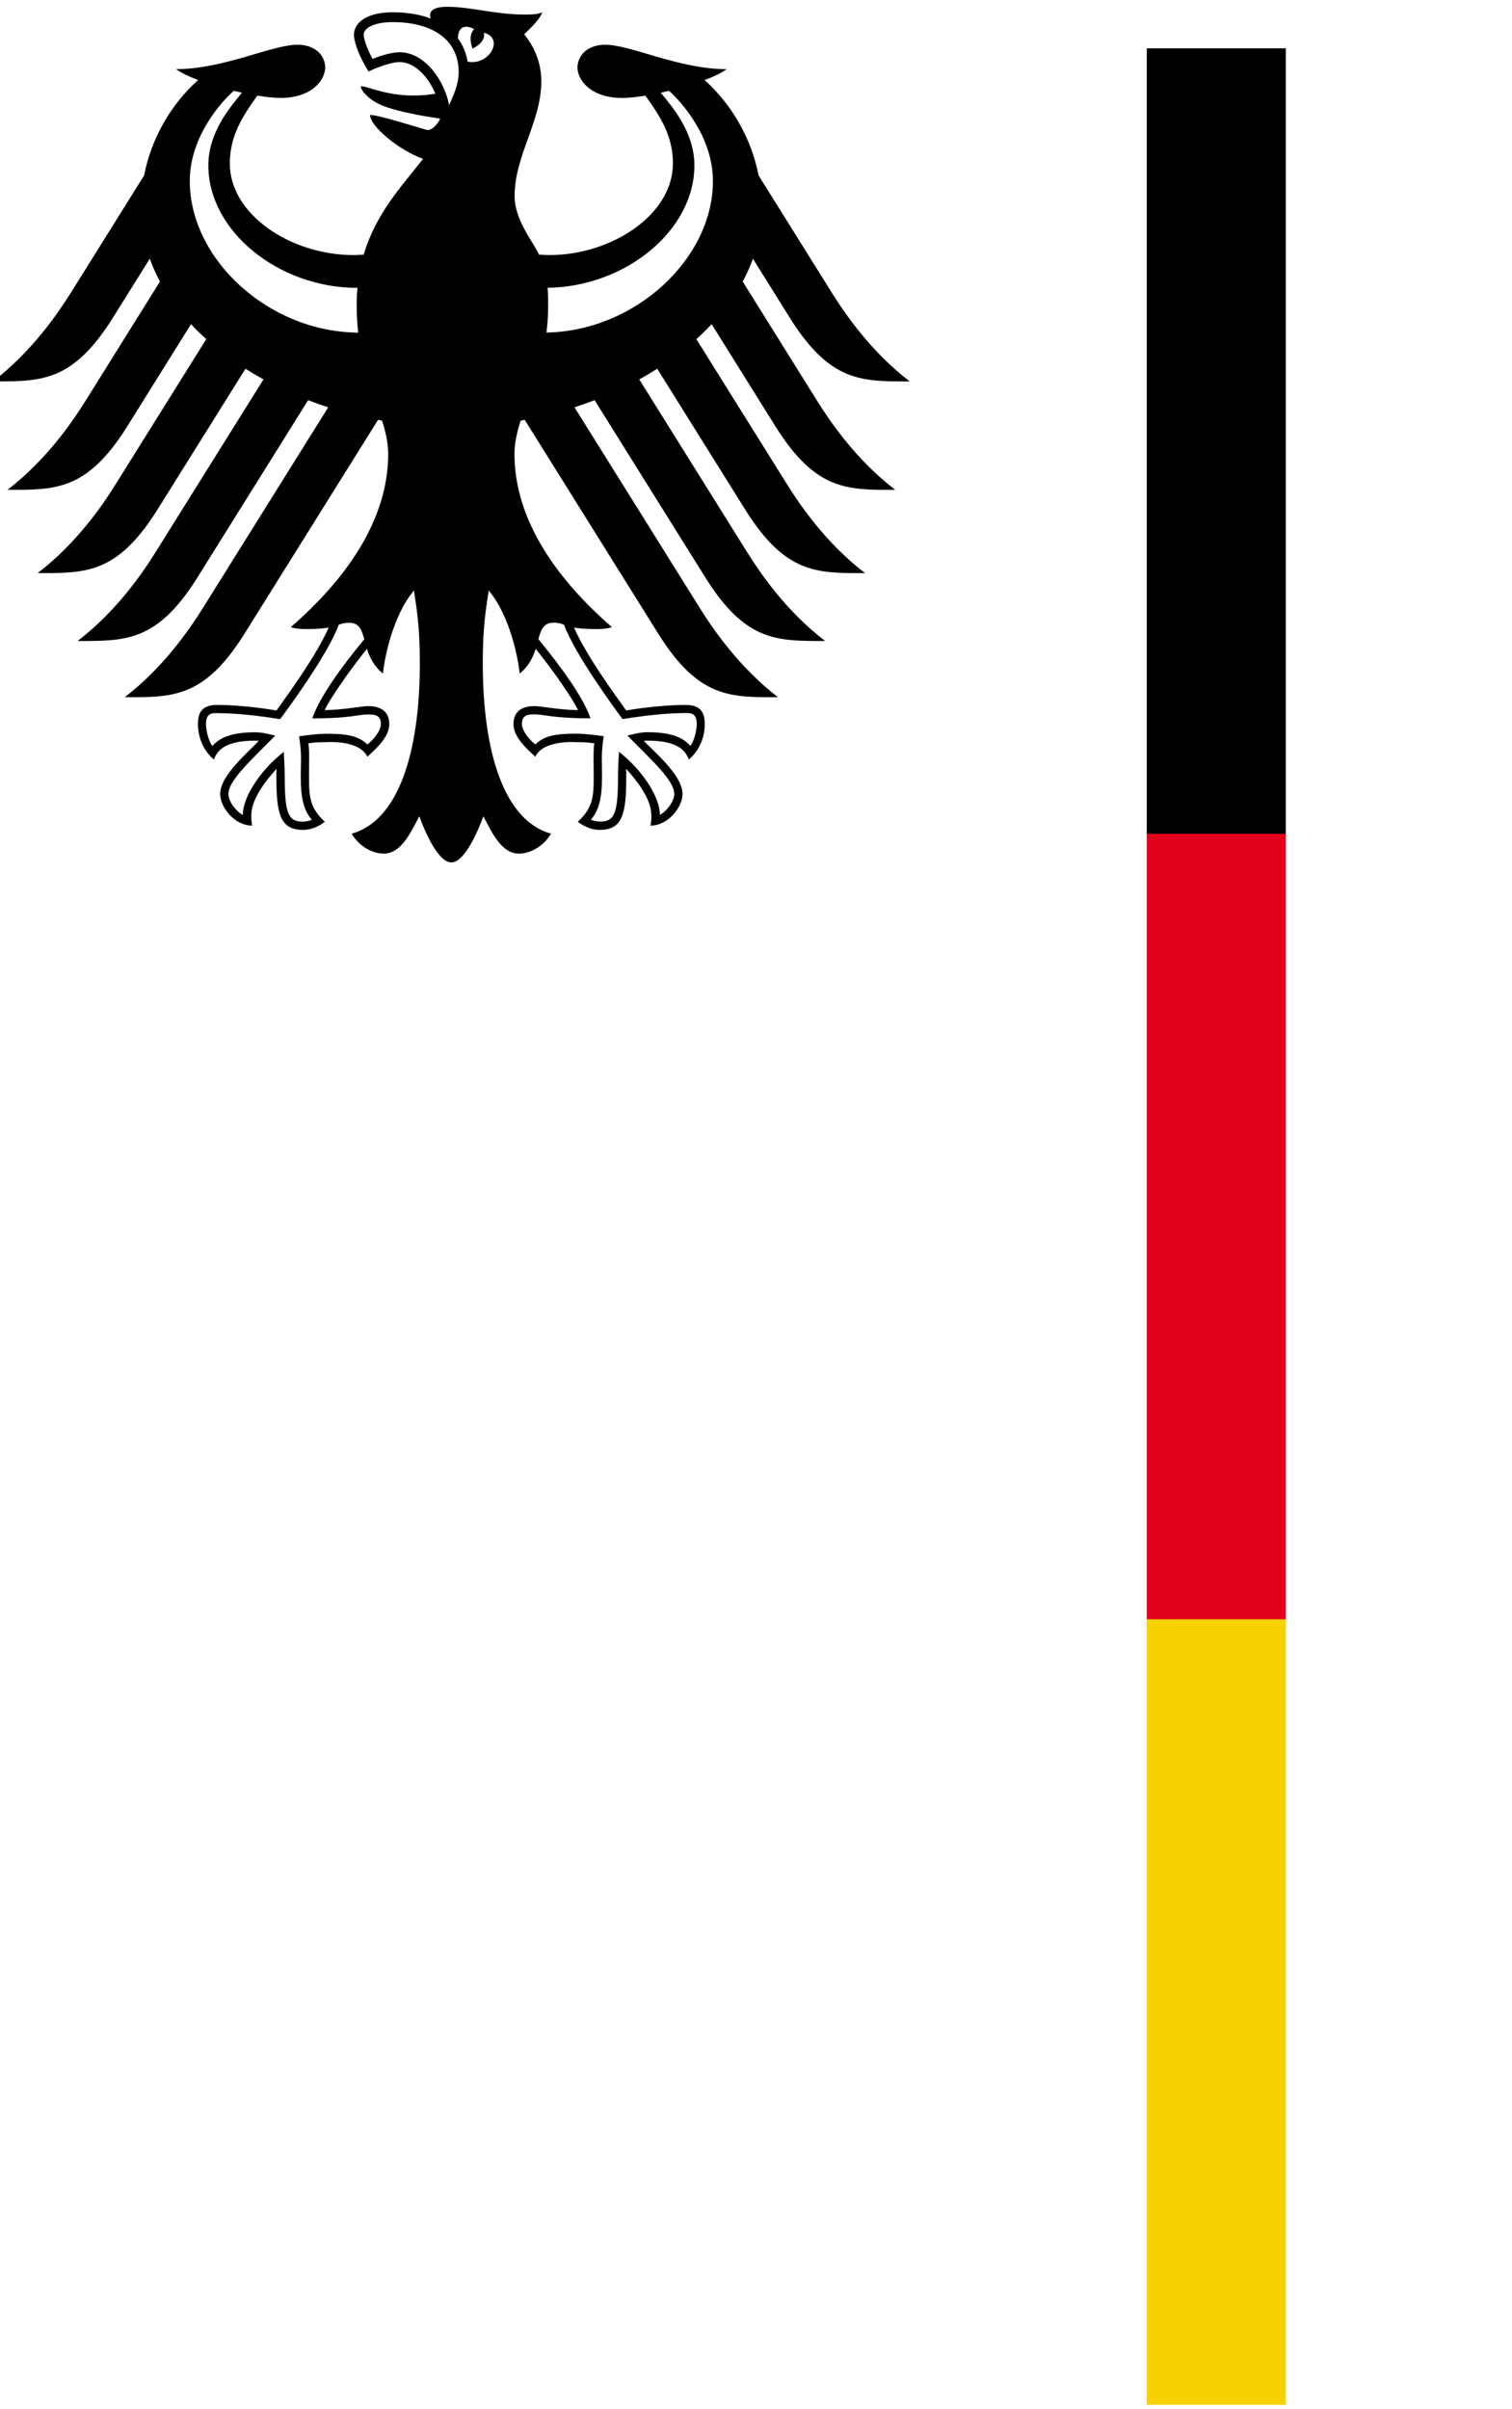
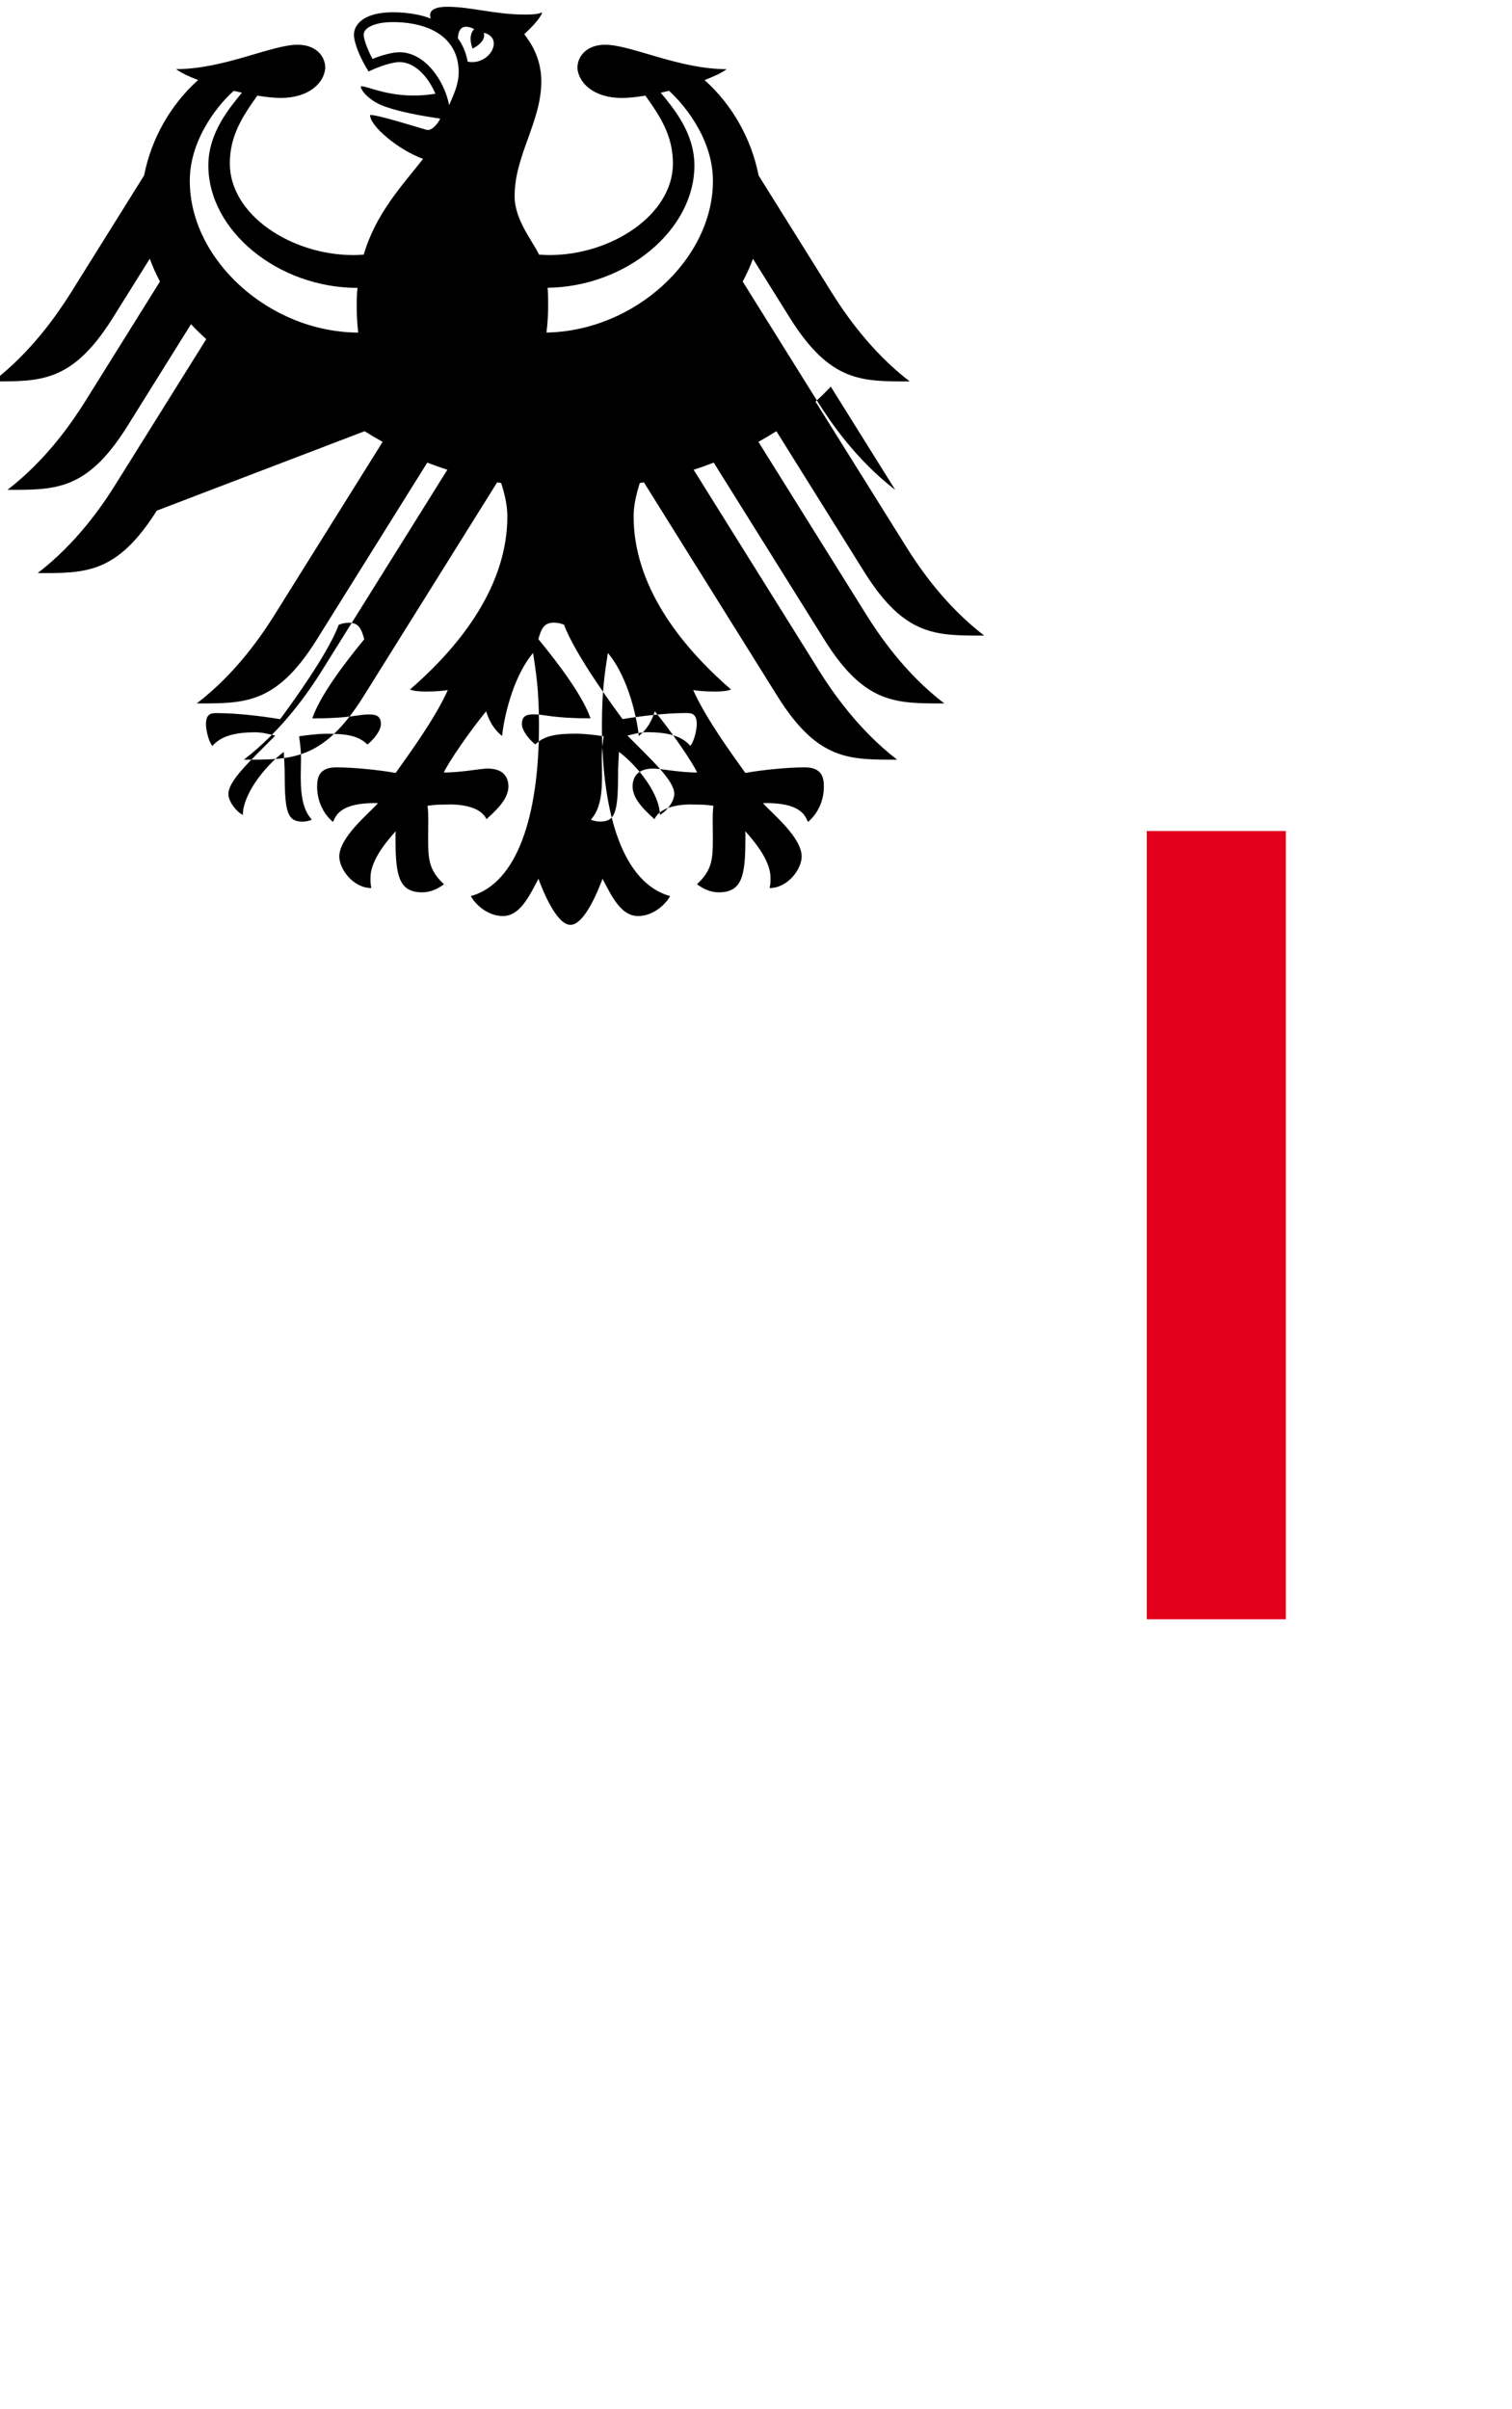
<svg xmlns="http://www.w3.org/2000/svg" id="Ebene_1" x="0px" y="0px" width="54px" height="86px" viewBox="0.25 0 54 86" xml:space="preserve">
  <g>
-     <polygon fill="#F8D100" points="41.206,85.838 46.173,85.838 46.173,57.8 41.206,57.8 " />
    <polygon fill="#E3001B" points="41.206,57.8 46.173,57.8 46.173,29.664 41.206,29.664 " />
-     <polygon points="41.206,29.763 46.173,29.763 46.173,1.725 41.206,1.725 " />
-     <path d="M19.499,9.089c0.125,0.008,0.246,0.016,0.372,0.016c2.213,0,4.412-1.433,4.412-3.27c0-0.979-0.44-1.663-0.984-2.421 c-0.32,0.053-0.611,0.083-0.84,0.083c-1.002,0-1.548-0.537-1.587-1.065c0-0.477,0.387-0.835,0.987-0.835 c0.932,0,2.63,0.872,4.342,0.872c-0.168,0.127-0.449,0.262-0.787,0.388c1.004,0.903,1.674,2.113,1.929,3.407l2.623,4.197 c0.44,0.701,1.371,2.079,2.774,3.154c-1.696,0-2.822,0.039-4.256-2.229l-1.343-2.15c-0.1,0.277-0.223,0.549-0.366,0.814l2.672,4.28 c0.446,0.708,1.366,2.075,2.776,3.156c-1.697,0-2.819,0.041-4.255-2.229l-2.302-3.685c-0.173,0.183-0.354,0.362-0.545,0.535 l3.248,5.197c0.447,0.712,1.364,2.072,2.776,3.154c-1.698,0-2.822,0.041-4.257-2.23l-3.165-5.065 c-0.21,0.132-0.423,0.258-0.642,0.38l3.862,6.183c0.446,0.71,1.363,2.072,2.776,3.154c-1.696,0-2.824,0.041-4.255-2.23 l-3.979-6.366c-0.235,0.091-0.475,0.177-0.718,0.254l4.496,7.197c0.437,0.697,1.378,2.081,2.773,3.153 c-1.695,0-2.821,0.04-4.253-2.23l-4.792-7.67l-0.147,0.026c-0.129,0.415-0.22,0.802-0.22,1.189c0,2.409,1.582,4.537,3.479,6.18 c-0.122,0.052-0.333,0.073-0.528,0.073c-0.391,0-0.645-0.024-0.823-0.053c0.441,1,1.385,2.289,1.862,2.958 c0.622-0.111,1.526-0.199,2.117-0.199c0.62,0,0.688,0.363,0.688,0.687c0,0.561-0.264,1.012-0.568,1.262 c-0.115-0.29-0.346-0.674-1.49-0.674l-0.117,0.005c0.337,0.373,1.382,1.22,1.382,1.902c0,0.45-0.495,1.127-1.148,1.127 c0.041-0.146,0.034-0.281,0.034-0.38c0-0.552-0.488-1.197-0.901-1.649c0.011,0.135,0.005,0.121,0.005,0.276 c0,1.305-0.116,1.905-0.946,1.905c-0.406,0-0.687-0.223-0.784-0.289c0.538-0.498,0.568-0.887,0.568-1.618l-0.005-0.635 c-0.001-0.167,0.001-0.387,0.026-0.548c-0.297-0.042-0.415-0.041-0.644-0.041c0,0-1.179-0.093-1.462,0.52 c-0.318-0.292-0.781-0.705-0.781-1.165c0-0.301,0.142-0.642,0.746-0.642c0.229,0,0.953,0.142,1.558,0.142 c-0.161-0.362-0.886-1.419-1.51-2.187c-0.095,0.297-0.244,0.621-0.573,0.883c-0.045-0.495-0.334-2.052-1.105-2.964 c-0.09,0.616-0.212,1.248-0.212,2.58c0,3.244,0.781,5.64,2.437,6.099c-0.216,0.377-0.67,0.712-1.144,0.712 c-0.605,0-0.935-0.686-1.271-1.332c-0.175,0.478-0.659,1.646-1.146,1.646c-0.485,0-0.969-1.168-1.143-1.646 c-0.338,0.646-0.667,1.332-1.274,1.332c-0.471,0-0.928-0.335-1.141-0.712c1.654-0.459,2.435-2.854,2.435-6.099 c0-1.332-0.122-1.964-0.211-2.58c-0.771,0.912-1.062,2.469-1.106,2.964c-0.328-0.262-0.477-0.586-0.572-0.883 c-0.625,0.768-1.347,1.825-1.511,2.187c0.607,0,1.328-0.142,1.558-0.142c0.606,0,0.75,0.341,0.75,0.642 c0,0.46-0.466,0.874-0.784,1.165c-0.285-0.613-1.461-0.52-1.461-0.52c-0.23,0-0.348-0.001-0.645,0.041 c0.025,0.161,0.031,0.381,0.027,0.548l-0.004,0.635c0,0.73,0.028,1.12,0.566,1.618c-0.095,0.066-0.377,0.289-0.783,0.289 c-0.829,0-0.948-0.6-0.948-1.905c0-0.156-0.004-0.142,0.007-0.276c-0.414,0.452-0.901,1.097-0.901,1.649 c0,0.099-0.007,0.234,0.032,0.38c-0.65,0-1.146-0.677-1.146-1.127c0-0.683,1.047-1.529,1.381-1.902l-0.115-0.005 c-1.144,0-1.377,0.384-1.49,0.674c-0.306-0.25-0.568-0.701-0.568-1.262c0-0.324,0.069-0.687,0.688-0.687 c0.593,0,1.496,0.088,2.117,0.199c0.475-0.669,1.42-1.958,1.862-2.958c-0.178,0.029-0.431,0.053-0.822,0.053 c-0.196,0-0.409-0.021-0.528-0.073c1.897-1.643,3.477-3.771,3.477-6.18c0-0.387-0.088-0.774-0.22-1.189l-0.144-0.026l-4.792,7.67 c-1.434,2.27-2.56,2.23-4.254,2.23c1.396-1.072,2.334-2.456,2.771-3.153l4.497-7.197c-0.242-0.077-0.481-0.163-0.718-0.254 l-3.977,6.366c-1.434,2.271-2.562,2.23-4.255,2.23c1.412-1.083,2.327-2.444,2.773-3.154l3.865-6.183 c-0.222-0.122-0.435-0.248-0.644-0.38L5.85,18.227c-1.434,2.271-2.559,2.23-4.255,2.23c1.411-1.082,2.329-2.442,2.774-3.154 l3.247-5.197c-0.191-0.172-0.373-0.352-0.544-0.535l-2.3,3.685c-1.436,2.27-2.56,2.229-4.256,2.229 c1.409-1.081,2.33-2.448,2.775-3.156l2.672-4.28C5.822,9.784,5.699,9.512,5.599,9.235l-1.344,2.15 C2.82,13.653,1.695,13.614,0,13.614c1.403-1.075,2.333-2.454,2.774-3.154l2.622-4.197c0.255-1.294,0.925-2.504,1.929-3.407 C6.988,2.73,6.708,2.595,6.539,2.468c1.711,0,3.409-0.871,4.34-0.871c0.603,0,0.987,0.357,0.987,0.834 c-0.038,0.528-0.583,1.065-1.587,1.065c-0.227,0-0.519-0.029-0.838-0.083C8.898,4.172,8.458,4.856,8.458,5.835 c0,1.836,2.196,3.27,4.414,3.27c0.123,0,0.244-0.007,0.368-0.016c0.439-1.487,1.374-2.463,2.12-3.418 c-0.895-0.325-1.893-1.175-1.893-1.56c0.113-0.066,1.828,0.472,2.006,0.521c0.037,0.01,0.073,0.011,0.115,0 c0.208-0.063,0.382-0.369,0.382-0.399c-0.184-0.03-1.259-0.17-1.995-0.438c-0.558-0.205-0.841-0.575-0.841-0.715 c0.178-0.029,0.859,0.329,1.859,0.329c0.369,0,0.441-0.016,0.808-0.061c-0.258-0.614-0.742-1.133-1.287-1.133 c-0.219,0-0.698,0.138-1.099,0.338c-0.279-0.433-0.524-1.003-0.524-1.316c0-0.367,0.363-0.799,1.389-0.799 c0.287,0,0.555,0.025,0.805,0.072c0.201,0.038,0.369,0.083,0.549,0.154c-0.014-0.025-0.022-0.08-0.022-0.13 c0-0.142,0.128-0.292,0.611-0.292c0.844,0,1.71,0.278,2.771,0.278c0.275,0,0.461-0.01,0.621-0.077 c-0.069,0.212-0.367,0.523-0.641,0.777c0.168,0.23,0.608,0.787,0.608,1.685c0,1.445-0.953,2.637-0.953,4.098 C18.63,7.868,19.298,8.633,19.499,9.089L19.499,9.089z M16.952,2.201c0.787,0.153,1.324-0.852,0.575-1.032 c0.104,0.333-0.399,0.566-0.399,0.566s-0.192-0.444,0.058-0.698c-0.458-0.223-0.574,0.049-0.583,0.331 C16.782,1.61,16.898,1.89,16.952,2.201L16.952,2.201z M16.29,3.752c0.146-0.335,0.342-0.733,0.342-1.172 c0-1.213-1.006-1.791-2.352-1.791c-0.691,0-1.041,0.223-1.041,0.447s0.229,0.718,0.317,0.869c0.248-0.111,0.698-0.241,0.958-0.241 C15.439,1.865,16.129,2.899,16.29,3.752L16.29,3.752z M7.691,5.905c0-1.176,0.767-2.065,1.2-2.596L8.599,3.242 c-0.412,0.356-1.571,1.62-1.571,3.217c0,2.797,2.813,5.393,6.015,5.414c-0.035-0.304-0.054-0.627-0.054-0.972 c0-0.216,0.008-0.427,0.028-0.625C10.188,10.276,7.691,8.243,7.691,5.905L7.691,5.905z M13.259,22.818 c-0.093-0.34-0.182-0.588-0.537-0.588c-0.184,0-0.269,0.033-0.375,0.072c-0.386,1.064-1.86,3.06-2.093,3.369 c-0.635-0.105-1.527-0.216-2.246-0.216c-0.17,0-0.402-0.015-0.402,0.391c0,0.233,0.104,0.644,0.231,0.781 c0.317-0.375,0.865-0.488,1.541-0.488c0.264,0,0.582,0.092,0.701,0.121c-0.861,0.874-1.672,1.597-1.672,2.082 c0,0.27,0.28,0.627,0.516,0.748c0-0.714,0.739-1.699,1.462-2.251c0,0.097,0.034,0.472,0.034,0.879c0,1.346,0.133,1.611,0.651,1.611 c0.095,0,0.255-0.034,0.316-0.07c-0.279-0.319-0.396-0.744-0.396-1.542c0-0.23,0.01-0.447,0.01-0.635 c0-0.354-0.042-0.605-0.069-0.8c0.196-0.027,0.647-0.091,0.979-0.091c0.704,0,1.141,0.067,1.461,0.385 c0.228-0.174,0.482-0.502,0.482-0.728c0-0.324-0.217-0.346-0.448-0.346c-0.358,0-0.649,0.142-2.003,0.142 C11.665,24.878,12.446,23.805,13.259,22.818L13.259,22.818z M21.34,25.641c-1.354,0-1.647-0.142-2.005-0.142 c-0.229,0-0.446,0.022-0.446,0.346c0,0.226,0.252,0.554,0.481,0.728c0.318-0.318,0.755-0.385,1.462-0.385 c0.33,0,0.779,0.064,0.979,0.091c-0.028,0.195-0.067,0.446-0.067,0.8c0,0.188,0.007,0.405,0.007,0.635 c0,0.798-0.118,1.223-0.397,1.542c0.061,0.037,0.222,0.07,0.317,0.07c0.519,0,0.651-0.265,0.651-1.611 c0-0.407,0.033-0.782,0.033-0.879c0.724,0.552,1.462,1.538,1.462,2.251c0.237-0.121,0.514-0.478,0.514-0.748 c0-0.485-0.812-1.208-1.672-2.082c0.12-0.028,0.439-0.121,0.703-0.121c0.676,0,1.224,0.113,1.542,0.488 c0.125-0.137,0.23-0.548,0.23-0.781c0-0.406-0.233-0.391-0.402-0.391c-0.719,0-1.609,0.111-2.248,0.216 c-0.231-0.309-1.706-2.305-2.089-3.369c-0.11-0.039-0.196-0.072-0.377-0.072c-0.354,0-0.447,0.248-0.54,0.588 C20.292,23.805,21.075,24.878,21.34,25.641L21.34,25.641z M25.712,6.459c0-1.597-1.163-2.861-1.57-3.217l-0.294,0.067 c0.435,0.531,1.202,1.42,1.202,2.596c0,2.316-2.45,4.33-5.243,4.368c0.021,0.238,0.02,0.447,0.02,0.628 c0,0.331-0.021,0.656-0.06,0.97C22.937,11.814,25.712,9.236,25.712,6.459L25.712,6.459z" />
+     <path d="M19.499,9.089c0.125,0.008,0.246,0.016,0.372,0.016c2.213,0,4.412-1.433,4.412-3.27c0-0.979-0.44-1.663-0.984-2.421 c-0.32,0.053-0.611,0.083-0.84,0.083c-1.002,0-1.548-0.537-1.587-1.065c0-0.477,0.387-0.835,0.987-0.835 c0.932,0,2.63,0.872,4.342,0.872c-0.168,0.127-0.449,0.262-0.787,0.388c1.004,0.903,1.674,2.113,1.929,3.407l2.623,4.197 c0.44,0.701,1.371,2.079,2.774,3.154c-1.696,0-2.822,0.039-4.256-2.229l-1.343-2.15c-0.1,0.277-0.223,0.549-0.366,0.814l2.672,4.28 c0.446,0.708,1.366,2.075,2.776,3.156l-2.302-3.685c-0.173,0.183-0.354,0.362-0.545,0.535 l3.248,5.197c0.447,0.712,1.364,2.072,2.776,3.154c-1.698,0-2.822,0.041-4.257-2.23l-3.165-5.065 c-0.21,0.132-0.423,0.258-0.642,0.38l3.862,6.183c0.446,0.71,1.363,2.072,2.776,3.154c-1.696,0-2.824,0.041-4.255-2.23 l-3.979-6.366c-0.235,0.091-0.475,0.177-0.718,0.254l4.496,7.197c0.437,0.697,1.378,2.081,2.773,3.153 c-1.695,0-2.821,0.04-4.253-2.23l-4.792-7.67l-0.147,0.026c-0.129,0.415-0.22,0.802-0.22,1.189c0,2.409,1.582,4.537,3.479,6.18 c-0.122,0.052-0.333,0.073-0.528,0.073c-0.391,0-0.645-0.024-0.823-0.053c0.441,1,1.385,2.289,1.862,2.958 c0.622-0.111,1.526-0.199,2.117-0.199c0.62,0,0.688,0.363,0.688,0.687c0,0.561-0.264,1.012-0.568,1.262 c-0.115-0.29-0.346-0.674-1.49-0.674l-0.117,0.005c0.337,0.373,1.382,1.22,1.382,1.902c0,0.45-0.495,1.127-1.148,1.127 c0.041-0.146,0.034-0.281,0.034-0.38c0-0.552-0.488-1.197-0.901-1.649c0.011,0.135,0.005,0.121,0.005,0.276 c0,1.305-0.116,1.905-0.946,1.905c-0.406,0-0.687-0.223-0.784-0.289c0.538-0.498,0.568-0.887,0.568-1.618l-0.005-0.635 c-0.001-0.167,0.001-0.387,0.026-0.548c-0.297-0.042-0.415-0.041-0.644-0.041c0,0-1.179-0.093-1.462,0.52 c-0.318-0.292-0.781-0.705-0.781-1.165c0-0.301,0.142-0.642,0.746-0.642c0.229,0,0.953,0.142,1.558,0.142 c-0.161-0.362-0.886-1.419-1.51-2.187c-0.095,0.297-0.244,0.621-0.573,0.883c-0.045-0.495-0.334-2.052-1.105-2.964 c-0.09,0.616-0.212,1.248-0.212,2.58c0,3.244,0.781,5.64,2.437,6.099c-0.216,0.377-0.67,0.712-1.144,0.712 c-0.605,0-0.935-0.686-1.271-1.332c-0.175,0.478-0.659,1.646-1.146,1.646c-0.485,0-0.969-1.168-1.143-1.646 c-0.338,0.646-0.667,1.332-1.274,1.332c-0.471,0-0.928-0.335-1.141-0.712c1.654-0.459,2.435-2.854,2.435-6.099 c0-1.332-0.122-1.964-0.211-2.58c-0.771,0.912-1.062,2.469-1.106,2.964c-0.328-0.262-0.477-0.586-0.572-0.883 c-0.625,0.768-1.347,1.825-1.511,2.187c0.607,0,1.328-0.142,1.558-0.142c0.606,0,0.75,0.341,0.75,0.642 c0,0.46-0.466,0.874-0.784,1.165c-0.285-0.613-1.461-0.52-1.461-0.52c-0.23,0-0.348-0.001-0.645,0.041 c0.025,0.161,0.031,0.381,0.027,0.548l-0.004,0.635c0,0.73,0.028,1.12,0.566,1.618c-0.095,0.066-0.377,0.289-0.783,0.289 c-0.829,0-0.948-0.6-0.948-1.905c0-0.156-0.004-0.142,0.007-0.276c-0.414,0.452-0.901,1.097-0.901,1.649 c0,0.099-0.007,0.234,0.032,0.38c-0.65,0-1.146-0.677-1.146-1.127c0-0.683,1.047-1.529,1.381-1.902l-0.115-0.005 c-1.144,0-1.377,0.384-1.49,0.674c-0.306-0.25-0.568-0.701-0.568-1.262c0-0.324,0.069-0.687,0.688-0.687 c0.593,0,1.496,0.088,2.117,0.199c0.475-0.669,1.42-1.958,1.862-2.958c-0.178,0.029-0.431,0.053-0.822,0.053 c-0.196,0-0.409-0.021-0.528-0.073c1.897-1.643,3.477-3.771,3.477-6.18c0-0.387-0.088-0.774-0.22-1.189l-0.144-0.026l-4.792,7.67 c-1.434,2.27-2.56,2.23-4.254,2.23c1.396-1.072,2.334-2.456,2.771-3.153l4.497-7.197c-0.242-0.077-0.481-0.163-0.718-0.254 l-3.977,6.366c-1.434,2.271-2.562,2.23-4.255,2.23c1.412-1.083,2.327-2.444,2.773-3.154l3.865-6.183 c-0.222-0.122-0.435-0.248-0.644-0.38L5.85,18.227c-1.434,2.271-2.559,2.23-4.255,2.23c1.411-1.082,2.329-2.442,2.774-3.154 l3.247-5.197c-0.191-0.172-0.373-0.352-0.544-0.535l-2.3,3.685c-1.436,2.27-2.56,2.229-4.256,2.229 c1.409-1.081,2.33-2.448,2.775-3.156l2.672-4.28C5.822,9.784,5.699,9.512,5.599,9.235l-1.344,2.15 C2.82,13.653,1.695,13.614,0,13.614c1.403-1.075,2.333-2.454,2.774-3.154l2.622-4.197c0.255-1.294,0.925-2.504,1.929-3.407 C6.988,2.73,6.708,2.595,6.539,2.468c1.711,0,3.409-0.871,4.34-0.871c0.603,0,0.987,0.357,0.987,0.834 c-0.038,0.528-0.583,1.065-1.587,1.065c-0.227,0-0.519-0.029-0.838-0.083C8.898,4.172,8.458,4.856,8.458,5.835 c0,1.836,2.196,3.27,4.414,3.27c0.123,0,0.244-0.007,0.368-0.016c0.439-1.487,1.374-2.463,2.12-3.418 c-0.895-0.325-1.893-1.175-1.893-1.56c0.113-0.066,1.828,0.472,2.006,0.521c0.037,0.01,0.073,0.011,0.115,0 c0.208-0.063,0.382-0.369,0.382-0.399c-0.184-0.03-1.259-0.17-1.995-0.438c-0.558-0.205-0.841-0.575-0.841-0.715 c0.178-0.029,0.859,0.329,1.859,0.329c0.369,0,0.441-0.016,0.808-0.061c-0.258-0.614-0.742-1.133-1.287-1.133 c-0.219,0-0.698,0.138-1.099,0.338c-0.279-0.433-0.524-1.003-0.524-1.316c0-0.367,0.363-0.799,1.389-0.799 c0.287,0,0.555,0.025,0.805,0.072c0.201,0.038,0.369,0.083,0.549,0.154c-0.014-0.025-0.022-0.08-0.022-0.13 c0-0.142,0.128-0.292,0.611-0.292c0.844,0,1.71,0.278,2.771,0.278c0.275,0,0.461-0.01,0.621-0.077 c-0.069,0.212-0.367,0.523-0.641,0.777c0.168,0.23,0.608,0.787,0.608,1.685c0,1.445-0.953,2.637-0.953,4.098 C18.63,7.868,19.298,8.633,19.499,9.089L19.499,9.089z M16.952,2.201c0.787,0.153,1.324-0.852,0.575-1.032 c0.104,0.333-0.399,0.566-0.399,0.566s-0.192-0.444,0.058-0.698c-0.458-0.223-0.574,0.049-0.583,0.331 C16.782,1.61,16.898,1.89,16.952,2.201L16.952,2.201z M16.29,3.752c0.146-0.335,0.342-0.733,0.342-1.172 c0-1.213-1.006-1.791-2.352-1.791c-0.691,0-1.041,0.223-1.041,0.447s0.229,0.718,0.317,0.869c0.248-0.111,0.698-0.241,0.958-0.241 C15.439,1.865,16.129,2.899,16.29,3.752L16.29,3.752z M7.691,5.905c0-1.176,0.767-2.065,1.2-2.596L8.599,3.242 c-0.412,0.356-1.571,1.62-1.571,3.217c0,2.797,2.813,5.393,6.015,5.414c-0.035-0.304-0.054-0.627-0.054-0.972 c0-0.216,0.008-0.427,0.028-0.625C10.188,10.276,7.691,8.243,7.691,5.905L7.691,5.905z M13.259,22.818 c-0.093-0.34-0.182-0.588-0.537-0.588c-0.184,0-0.269,0.033-0.375,0.072c-0.386,1.064-1.86,3.06-2.093,3.369 c-0.635-0.105-1.527-0.216-2.246-0.216c-0.17,0-0.402-0.015-0.402,0.391c0,0.233,0.104,0.644,0.231,0.781 c0.317-0.375,0.865-0.488,1.541-0.488c0.264,0,0.582,0.092,0.701,0.121c-0.861,0.874-1.672,1.597-1.672,2.082 c0,0.27,0.28,0.627,0.516,0.748c0-0.714,0.739-1.699,1.462-2.251c0,0.097,0.034,0.472,0.034,0.879c0,1.346,0.133,1.611,0.651,1.611 c0.095,0,0.255-0.034,0.316-0.07c-0.279-0.319-0.396-0.744-0.396-1.542c0-0.23,0.01-0.447,0.01-0.635 c0-0.354-0.042-0.605-0.069-0.8c0.196-0.027,0.647-0.091,0.979-0.091c0.704,0,1.141,0.067,1.461,0.385 c0.228-0.174,0.482-0.502,0.482-0.728c0-0.324-0.217-0.346-0.448-0.346c-0.358,0-0.649,0.142-2.003,0.142 C11.665,24.878,12.446,23.805,13.259,22.818L13.259,22.818z M21.34,25.641c-1.354,0-1.647-0.142-2.005-0.142 c-0.229,0-0.446,0.022-0.446,0.346c0,0.226,0.252,0.554,0.481,0.728c0.318-0.318,0.755-0.385,1.462-0.385 c0.33,0,0.779,0.064,0.979,0.091c-0.028,0.195-0.067,0.446-0.067,0.8c0,0.188,0.007,0.405,0.007,0.635 c0,0.798-0.118,1.223-0.397,1.542c0.061,0.037,0.222,0.07,0.317,0.07c0.519,0,0.651-0.265,0.651-1.611 c0-0.407,0.033-0.782,0.033-0.879c0.724,0.552,1.462,1.538,1.462,2.251c0.237-0.121,0.514-0.478,0.514-0.748 c0-0.485-0.812-1.208-1.672-2.082c0.12-0.028,0.439-0.121,0.703-0.121c0.676,0,1.224,0.113,1.542,0.488 c0.125-0.137,0.23-0.548,0.23-0.781c0-0.406-0.233-0.391-0.402-0.391c-0.719,0-1.609,0.111-2.248,0.216 c-0.231-0.309-1.706-2.305-2.089-3.369c-0.11-0.039-0.196-0.072-0.377-0.072c-0.354,0-0.447,0.248-0.54,0.588 C20.292,23.805,21.075,24.878,21.34,25.641L21.34,25.641z M25.712,6.459c0-1.597-1.163-2.861-1.57-3.217l-0.294,0.067 c0.435,0.531,1.202,1.42,1.202,2.596c0,2.316-2.45,4.33-5.243,4.368c0.021,0.238,0.02,0.447,0.02,0.628 c0,0.331-0.021,0.656-0.06,0.97C22.937,11.814,25.712,9.236,25.712,6.459L25.712,6.459z" />
  </g>
</svg>